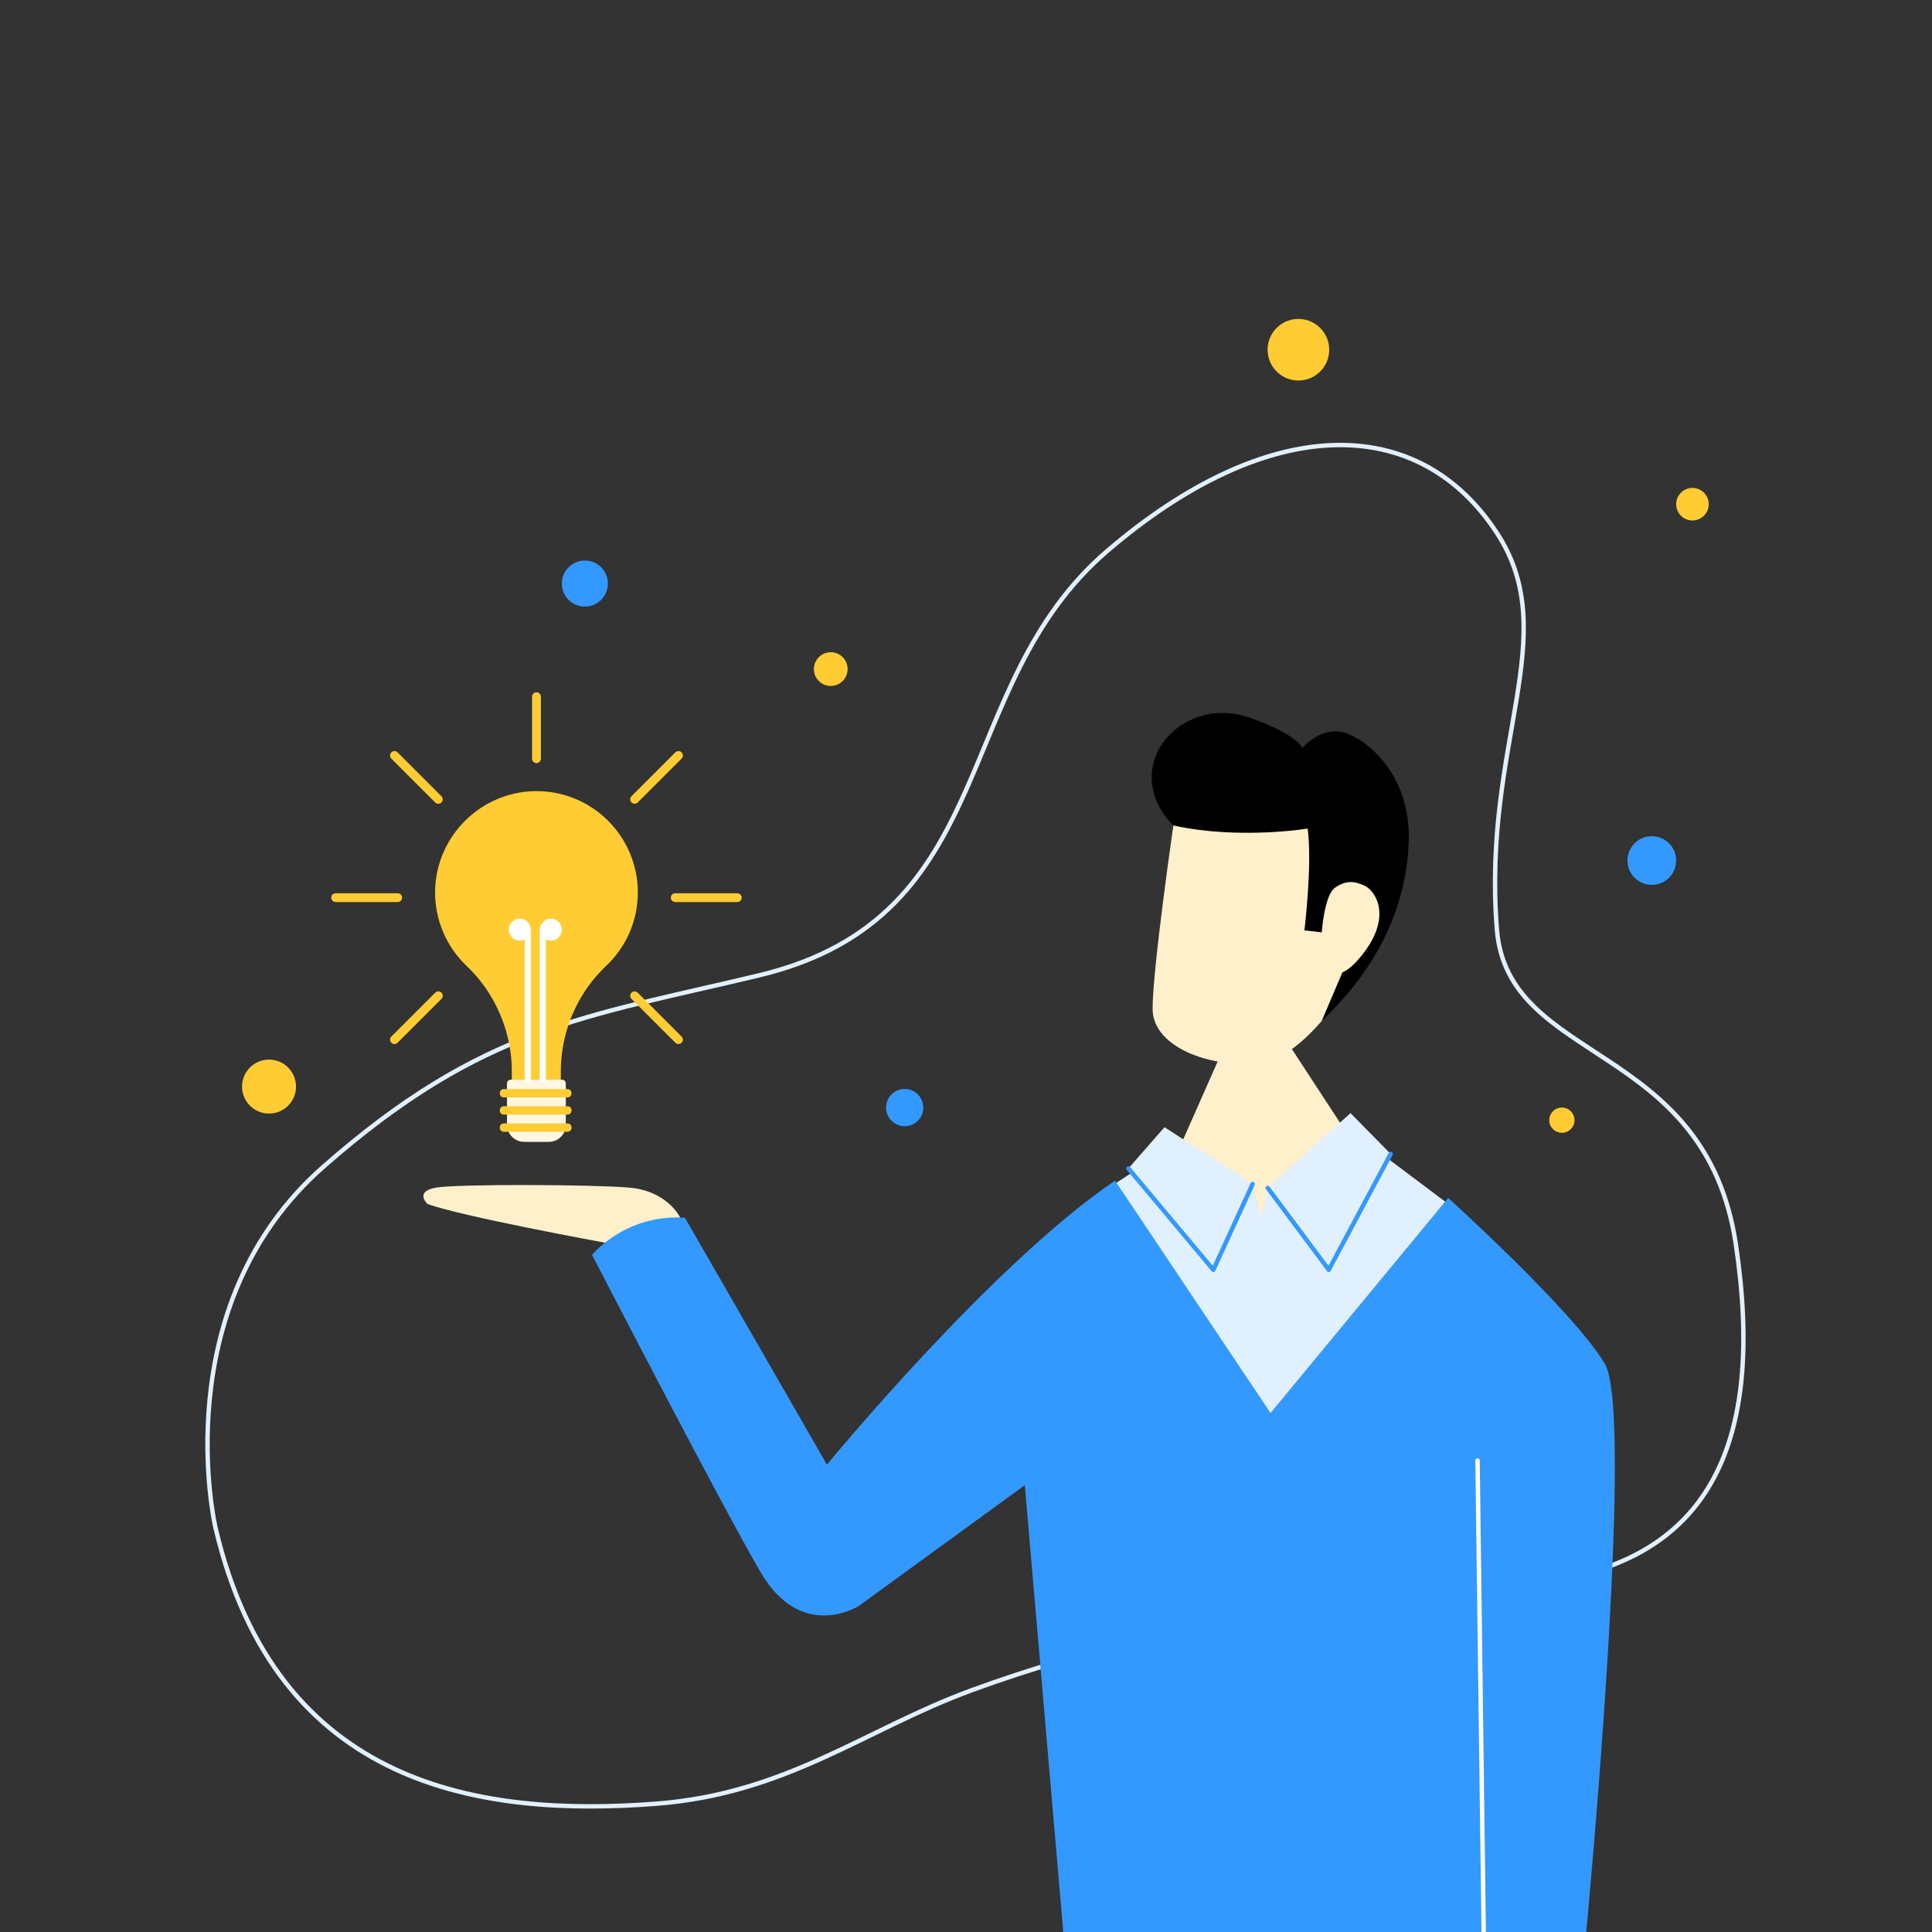
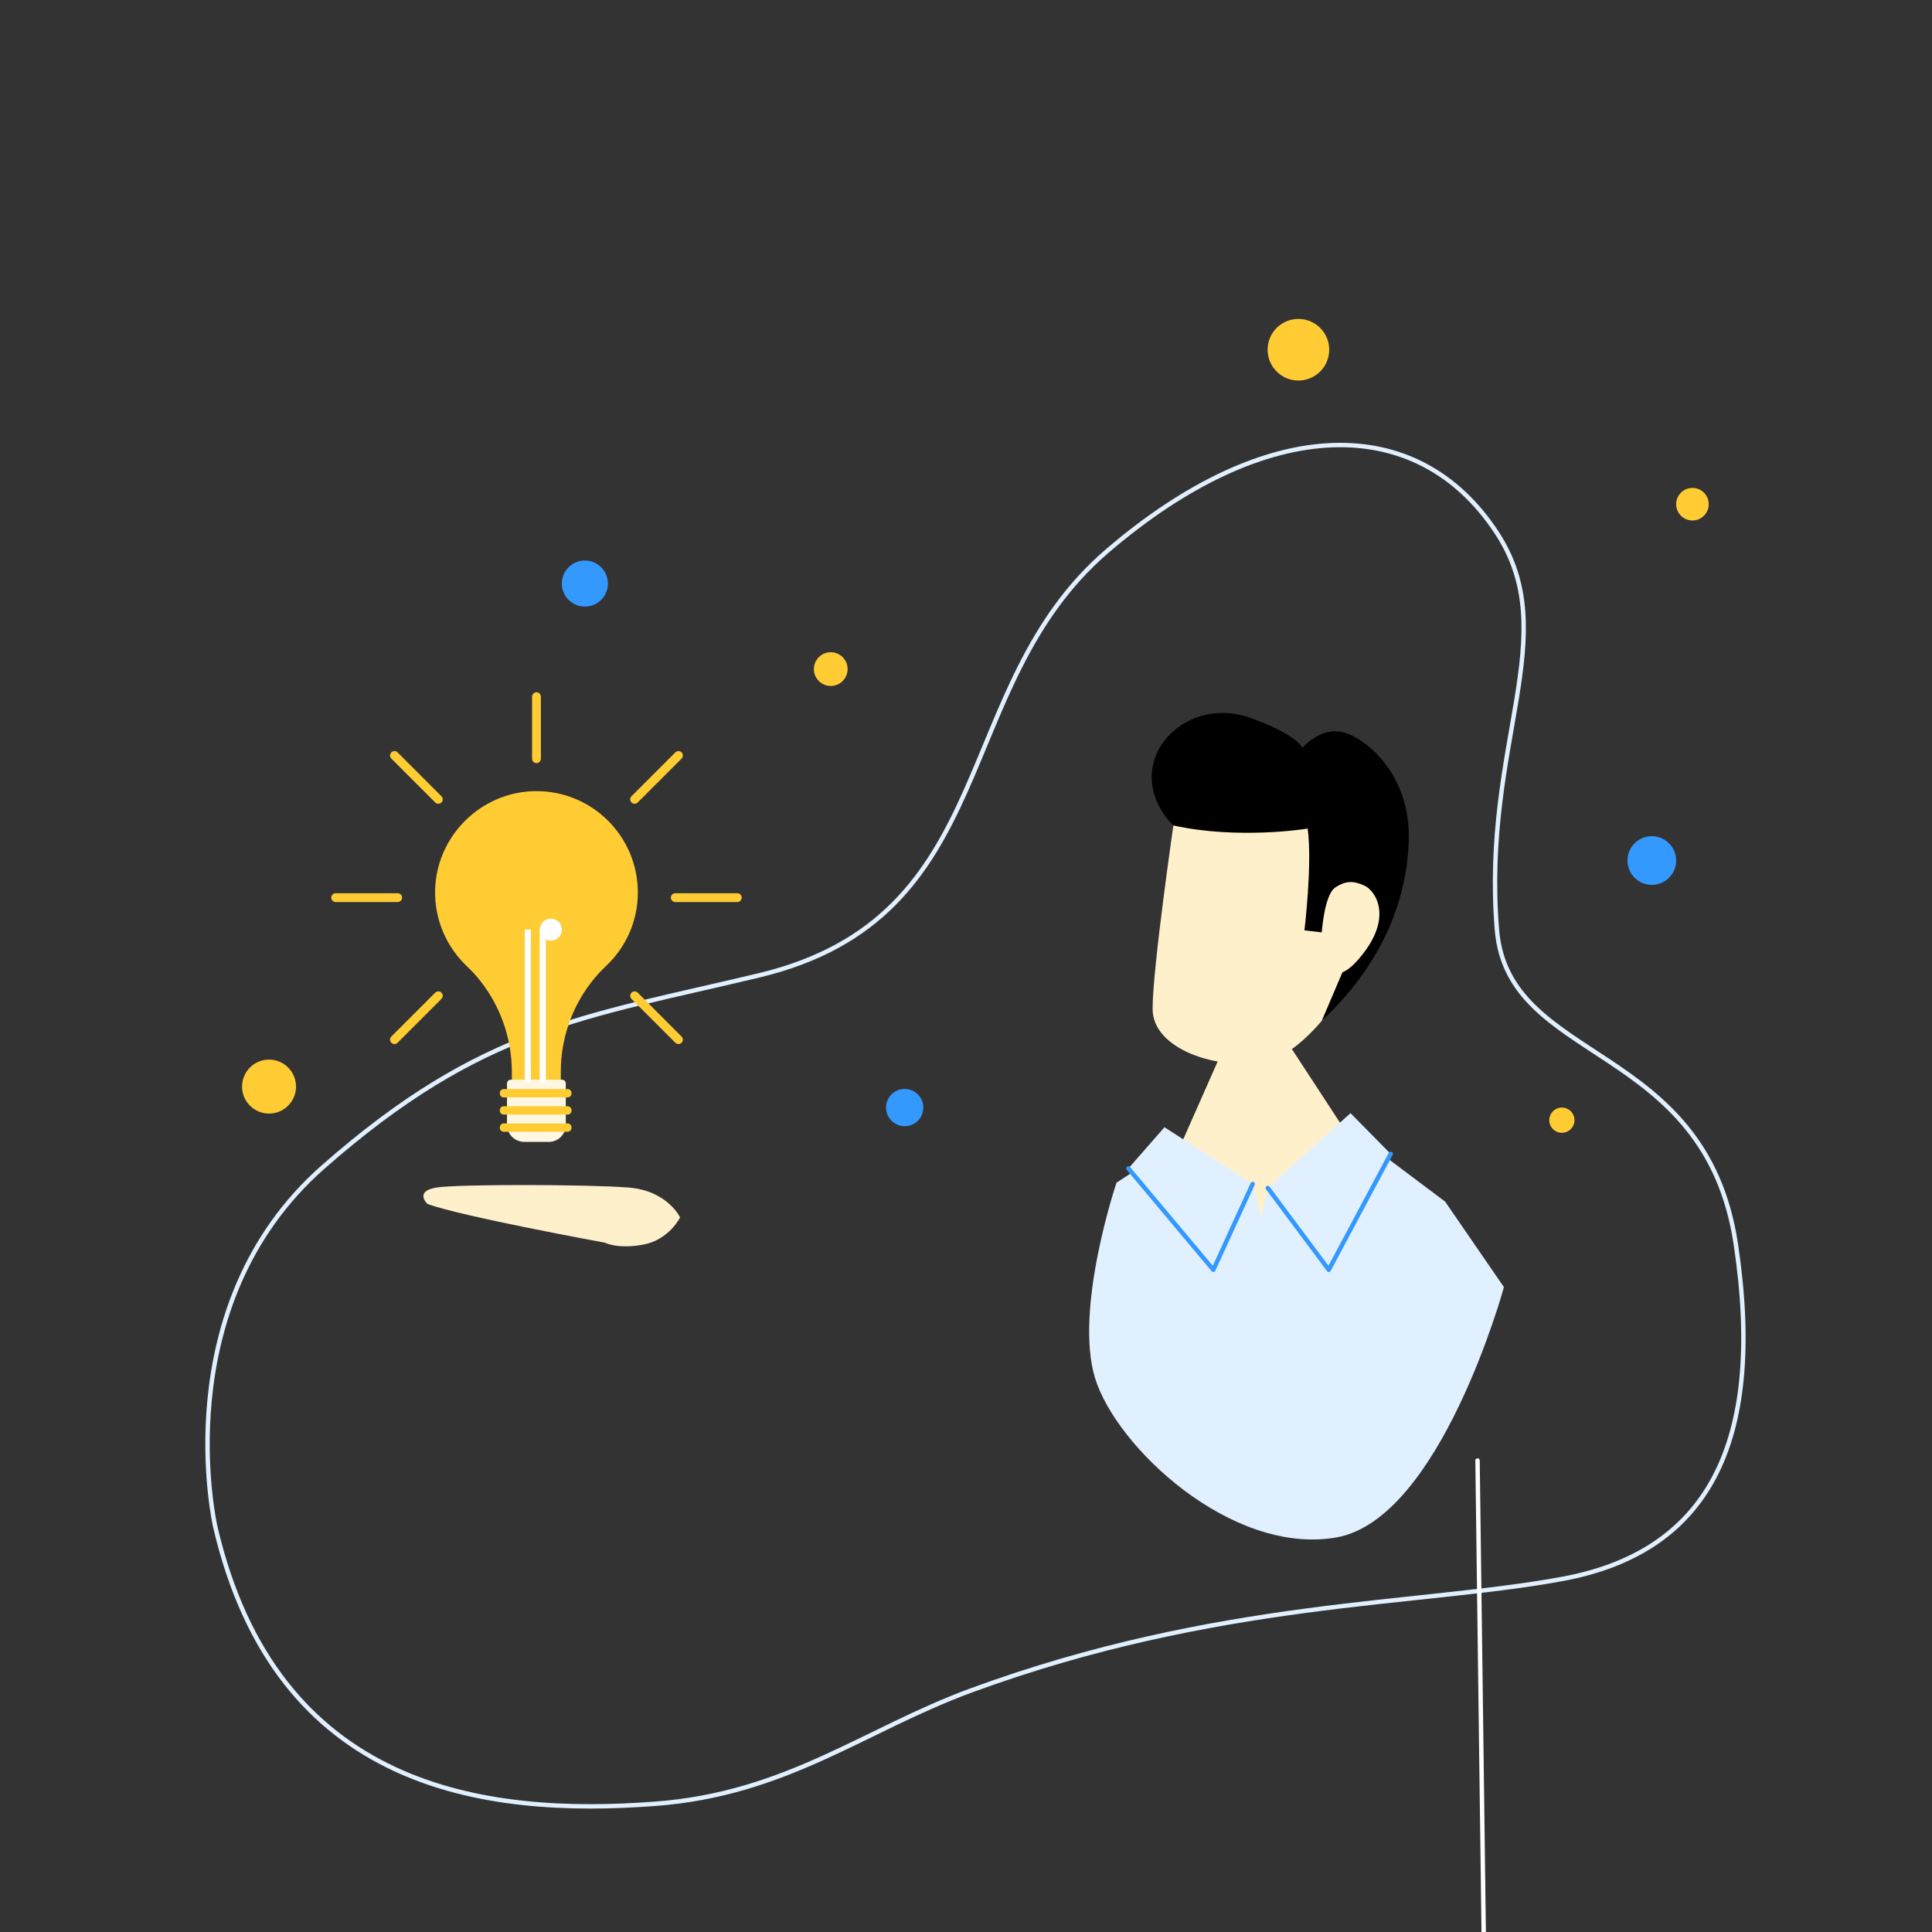
<svg xmlns="http://www.w3.org/2000/svg" version="1.1" id="Layer_1" x="0px" y="0px" viewBox="0 0 1317 1317" style="enable-background:new 0 0 1317 1317;" xml:space="preserve">
  <rect x="0" y="0" width="1317" height="1317" fill="#333333" stroke="none" />
  <style type="text/css">
	.st0{fill:none;stroke:#E1F0FF;stroke-width:3;stroke-miterlimit:10;}
	.st1{fill:#FFF0CC;}
	.st2{fill:#E1F0FF;}
	.st3{fill:#3399FF;}
	.st4{fill:none;stroke:#3399FF;stroke-width:3;stroke-linecap:round;stroke-linejoin:round;}
	.st5{fill:#FFCC33;}
	.st6{fill:#FFF7E1;}
	.st7{fill:#FFFFFF;}
	.st8{fill:none;stroke:#FFCC33;stroke-width:6;stroke-linecap:round;stroke-linejoin:round;}
	.st9{fill:none;stroke:#FFFFFF;stroke-width:3;stroke-linecap:round;stroke-linejoin:round;}
</style>
  <path id="Path" class="st0" d="M146.8,1041c0,0-34.9-150.4,73.7-245.7c108.6-95.4,177.8-101.9,296.8-130.4  C683.8,625.1,646.4,468.3,755,375.4s211.2-94.9,265.4-12.1c45.8,70-10.2,143.1,0,270.3c7.4,92.3,142.2,75.8,162.9,214.7  c20.5,137.5-20.5,209.9-118.2,228c-97.7,18.1-235.4,14.5-403,76c-72.7,26.7-125.9,70.6-215.4,77.3  C329.9,1238.4,188.5,1219.9,146.8,1041z" />
  <title>inspiration</title>
  <desc>Created by Webpixels.</desc>
  <path id="Path_1_" class="st1" d="M291.4,820.7c0,0-9.4-8.7,6.3-11.2c15.7-2.4,103.8-2.1,130.6,0c26.8,2.1,35.3,20.4,35.3,20.4  s-7.5,15.2-25,18.5s-26.3-1.3-26.3-1.3S314,829.1,291.4,820.7z" />
  <path id="Path_2_" class="st1" d="M804.7,780.9l26.5-59.9l49.1-6.4l43.4,66.4c0,0-28.2,52.3-75.2,49.1  C801.5,826.7,804.7,780.9,804.7,780.9z" />
  <path id="Path_3_" class="st1" d="M800.2,560.4c0,0-14.5,99.5-14.5,127.3c0,27.7,44.3,41.9,76,36.2c31.7-5.7,63.3-61.8,63.3-61.8  s19.9-47.1,21.4-93.2s-58.8-55.8-73.3-54.9C857.1,514.9,810.5,521.8,800.2,560.4z" />
  <path id="Path_4_" d="M799.9,562.7c0,0-18.6-16.3-14.1-40.4c4.4-24.1,33.8-44.6,66.4-33c32.6,11.7,35.6,20.5,35.6,20.5  s12.6-14.9,28.3-10.5s45.9,29.2,44.2,74.4c-2.3,64.7-42,105.7-59.3,122.2l31.1-73c0,0-8.1-13.4-24.4-6.8c0,0-4.8,13.3-6.6,19.5  l-11.9-1.4c0,0,5.5-45.2,2.2-69.4C891.3,564.9,844.2,572.5,799.9,562.7z" />
  <path id="Path_5_" class="st2" d="M806.6,776.6l47.4,30.5l5.7,22.6l4.5-19.8l49.3-44.6l71.6,53.8l40.1,58.3  c0,0-43.4,158.7-114.6,170.7c-71.2,12.1-149.6-61.5-164.1-108.6c-14.5-47.1,14.6-133.3,14.6-133.3L806.6,776.6z" />
-   <path id="Path_6_" class="st3" d="M403.6,855.4c0,0,22.6-28,63.3-25.3l96.8,168.3c0,0,112.2-136.6,196.4-193.6l106,158.4  l121.1-146.6c0,0,86,77.8,106.8,113.1c20.8,35.3-12.7,387.3-12.7,387.3H724.8l-26.2-304.6l-113.1,82.3c0,0-38.9,25-67-22.9  C490.5,1023.7,403.6,855.4,403.6,855.4z" />
  <polygon id="Path_7_" class="st2" points="793.8,768.4 769.2,796.5 827.1,865.6 853.9,807.1 " />
  <polygon id="Path_8_" class="st2" points="920.6,758.8 864.2,809.8 905.8,865.6 948,786.6 " />
  <polyline id="Path_9_" class="st4" points="853.9,807.1 827.1,865.6 769.2,796.5 " />
  <polyline id="Path_10_" class="st4" points="864.2,809.8 905.8,865.6 948,786.6 " />
  <path id="Path_11_" class="st5" d="M434.8,608.4c0-38.5-31.5-69.7-70.2-69.1c-36.9,0.6-67.1,30.6-68,67.5  c-0.4,20.4,7.9,38.7,21.5,51.7c3.6,3.4,6.9,7,9.9,10.9l0,0c13.5,17.5,20.9,39,20.9,61.1v10.7h16.7h16.7v-10.7  c0-22.1,7.3-43.6,20.9-61.1l0,0c3-3.9,6.4-7.5,10-11C426.5,645.9,434.8,628.1,434.8,608.4z" />
  <path id="Path_12_" class="st6" d="M374.1,778.4h-16.7c-6.5,0-11.8-5.3-11.8-11.8v-28c0-1.5,1.2-2.6,2.6-2.6h34.9  c1.5,0,2.6,1.2,2.6,2.6v28C385.8,773.2,380.5,778.4,374.1,778.4z" />
  <path id="Path_13_" class="st5" d="M386.9,748.1h-43.5c-1.5,0-2.7-1.2-2.7-2.7v-0.3c0-1.5,1.2-2.7,2.7-2.7h43.5  c1.5,0,2.7,1.2,2.7,2.7v0.3C389.6,746.9,388.4,748.1,386.9,748.1z" />
  <path id="Path_14_" class="st5" d="M386.9,759.8h-43.5c-1.5,0-2.7-1.2-2.7-2.7v-0.3c0-1.5,1.2-2.7,2.7-2.7h43.5  c1.5,0,2.7,1.2,2.7,2.7v0.3C389.6,758.6,388.4,759.8,386.9,759.8z" />
  <path id="Path_15_" class="st5" d="M386.9,771.5h-43.5c-1.5,0-2.7-1.2-2.7-2.7v-0.3c0-1.5,1.2-2.7,2.7-2.7h43.5  c1.5,0,2.7,1.2,2.7,2.7v0.3C389.6,770.3,388.4,771.5,386.9,771.5z" />
  <rect id="Rectangle" x="357.7" y="633.7" class="st7" width="4.2" height="104" />
  <rect id="Rectangle_1_" x="367.9" y="633.7" class="st7" width="4.2" height="104" />
-   <circle id="Oval" class="st7" cx="354.3" cy="633.7" r="7.5" />
  <circle id="Oval_1_" class="st7" cx="375.5" cy="633.7" r="7.5" />
  <line id="Path_16_" class="st8" x1="365.7" y1="517.2" x2="365.7" y2="474.9" />
  <line id="Path_17_" class="st8" x1="298.8" y1="544.9" x2="268.9" y2="515" />
  <line id="Path_18_" class="st8" x1="271.1" y1="611.9" x2="228.8" y2="611.9" />
  <line id="Path_19_" class="st8" x1="298.8" y1="678.8" x2="268.9" y2="708.7" />
  <line id="Path_20_" class="st8" x1="432.6" y1="678.8" x2="462.5" y2="708.7" />
  <line id="Path_21_" class="st8" x1="460.3" y1="611.9" x2="502.6" y2="611.9" />
  <line id="Path_22_" class="st8" x1="432.6" y1="544.9" x2="462.5" y2="515" />
  <line id="Path_23_" class="st9" x1="1007.2" y1="995.6" x2="1011.4" y2="1316.8" />
  <circle id="Oval_2_" class="st3" cx="398.7" cy="397.8" r="15.7" />
  <circle id="Oval_3_" class="st5" cx="566.3" cy="456.1" r="11.5" />
  <circle id="Oval_4_" class="st5" cx="183.4" cy="740.7" r="18.4" />
  <circle id="Oval_5_" class="st3" cx="616.7" cy="755" r="12.7" />
  <circle id="Oval_6_" class="st5" cx="1064.7" cy="763.6" r="8.6" />
  <circle id="Oval_7_" class="st3" cx="1126" cy="586.6" r="16.6" />
  <circle id="Oval_8_" class="st5" cx="1153.7" cy="343.7" r="11.1" />
  <circle id="Oval_9_" class="st5" cx="885.1" cy="238.4" r="21" />
  <path id="Path_24_" class="st1" d="M901,635.7c0,0,1.7-25.7,9.2-30.7s13-4.5,20.1-1.2c7.1,3.3,20.5,21.9-4.5,50.4  C900.7,682.7,901,635.7,901,635.7z" />
</svg>